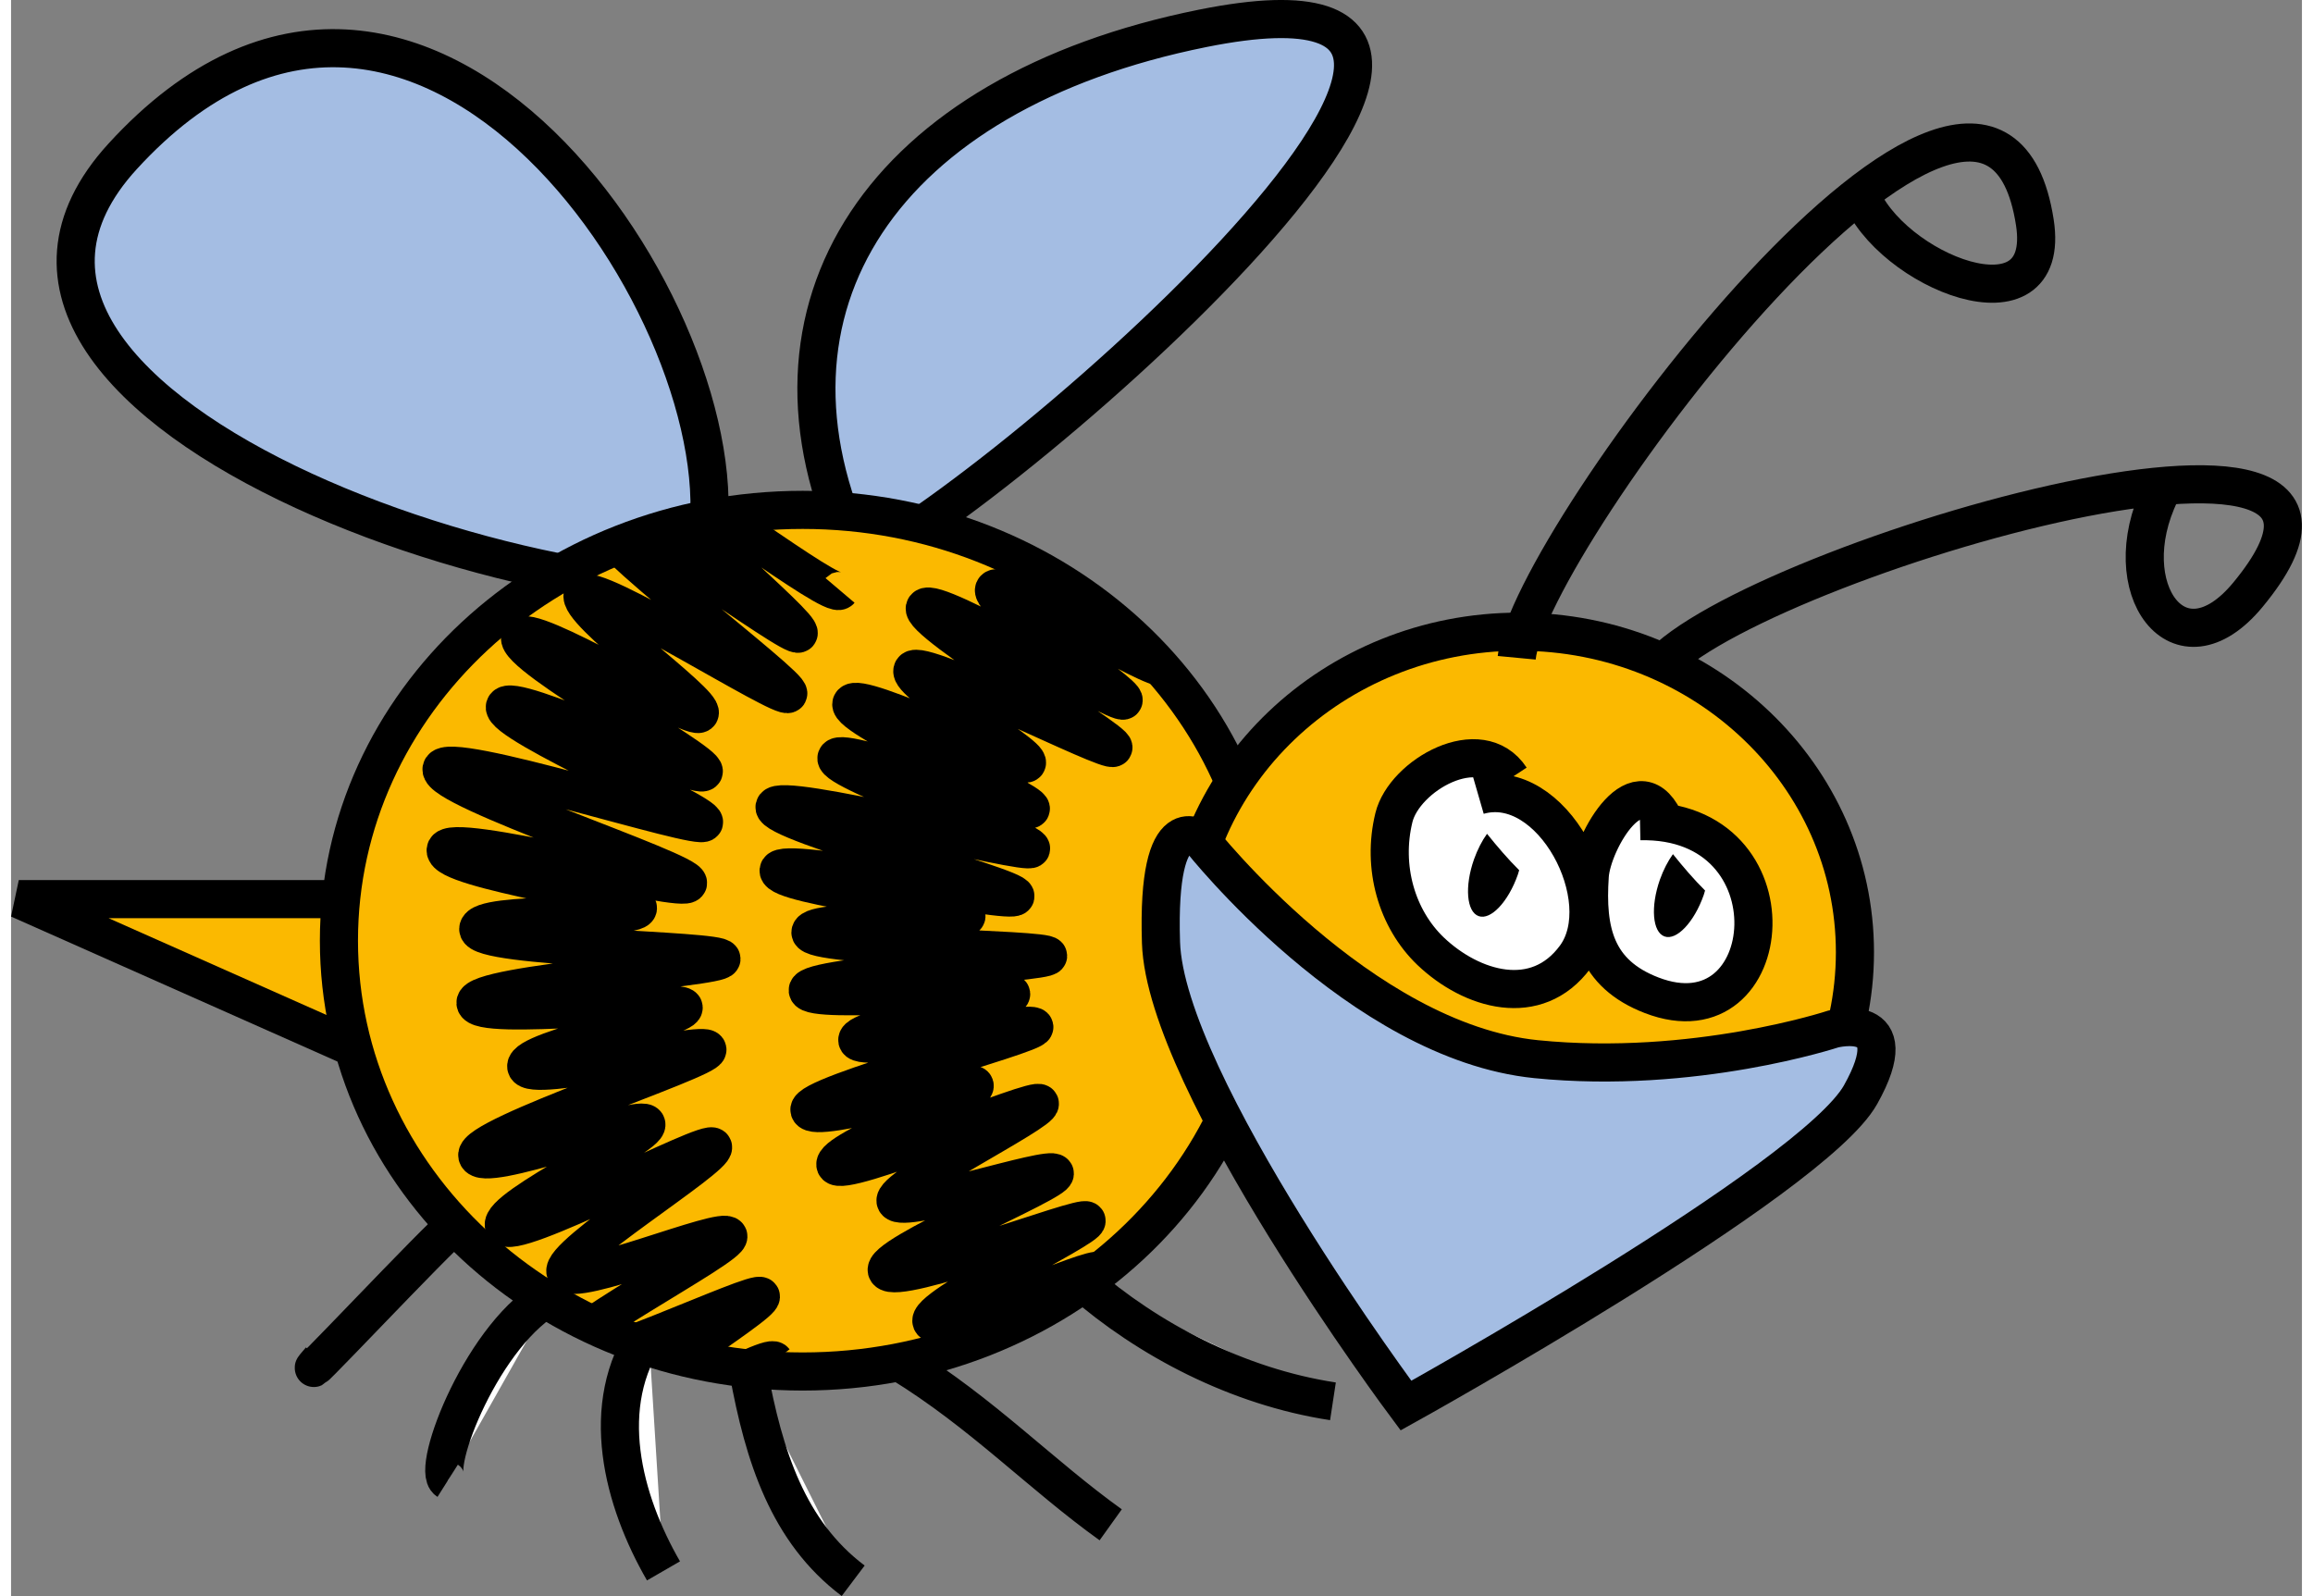
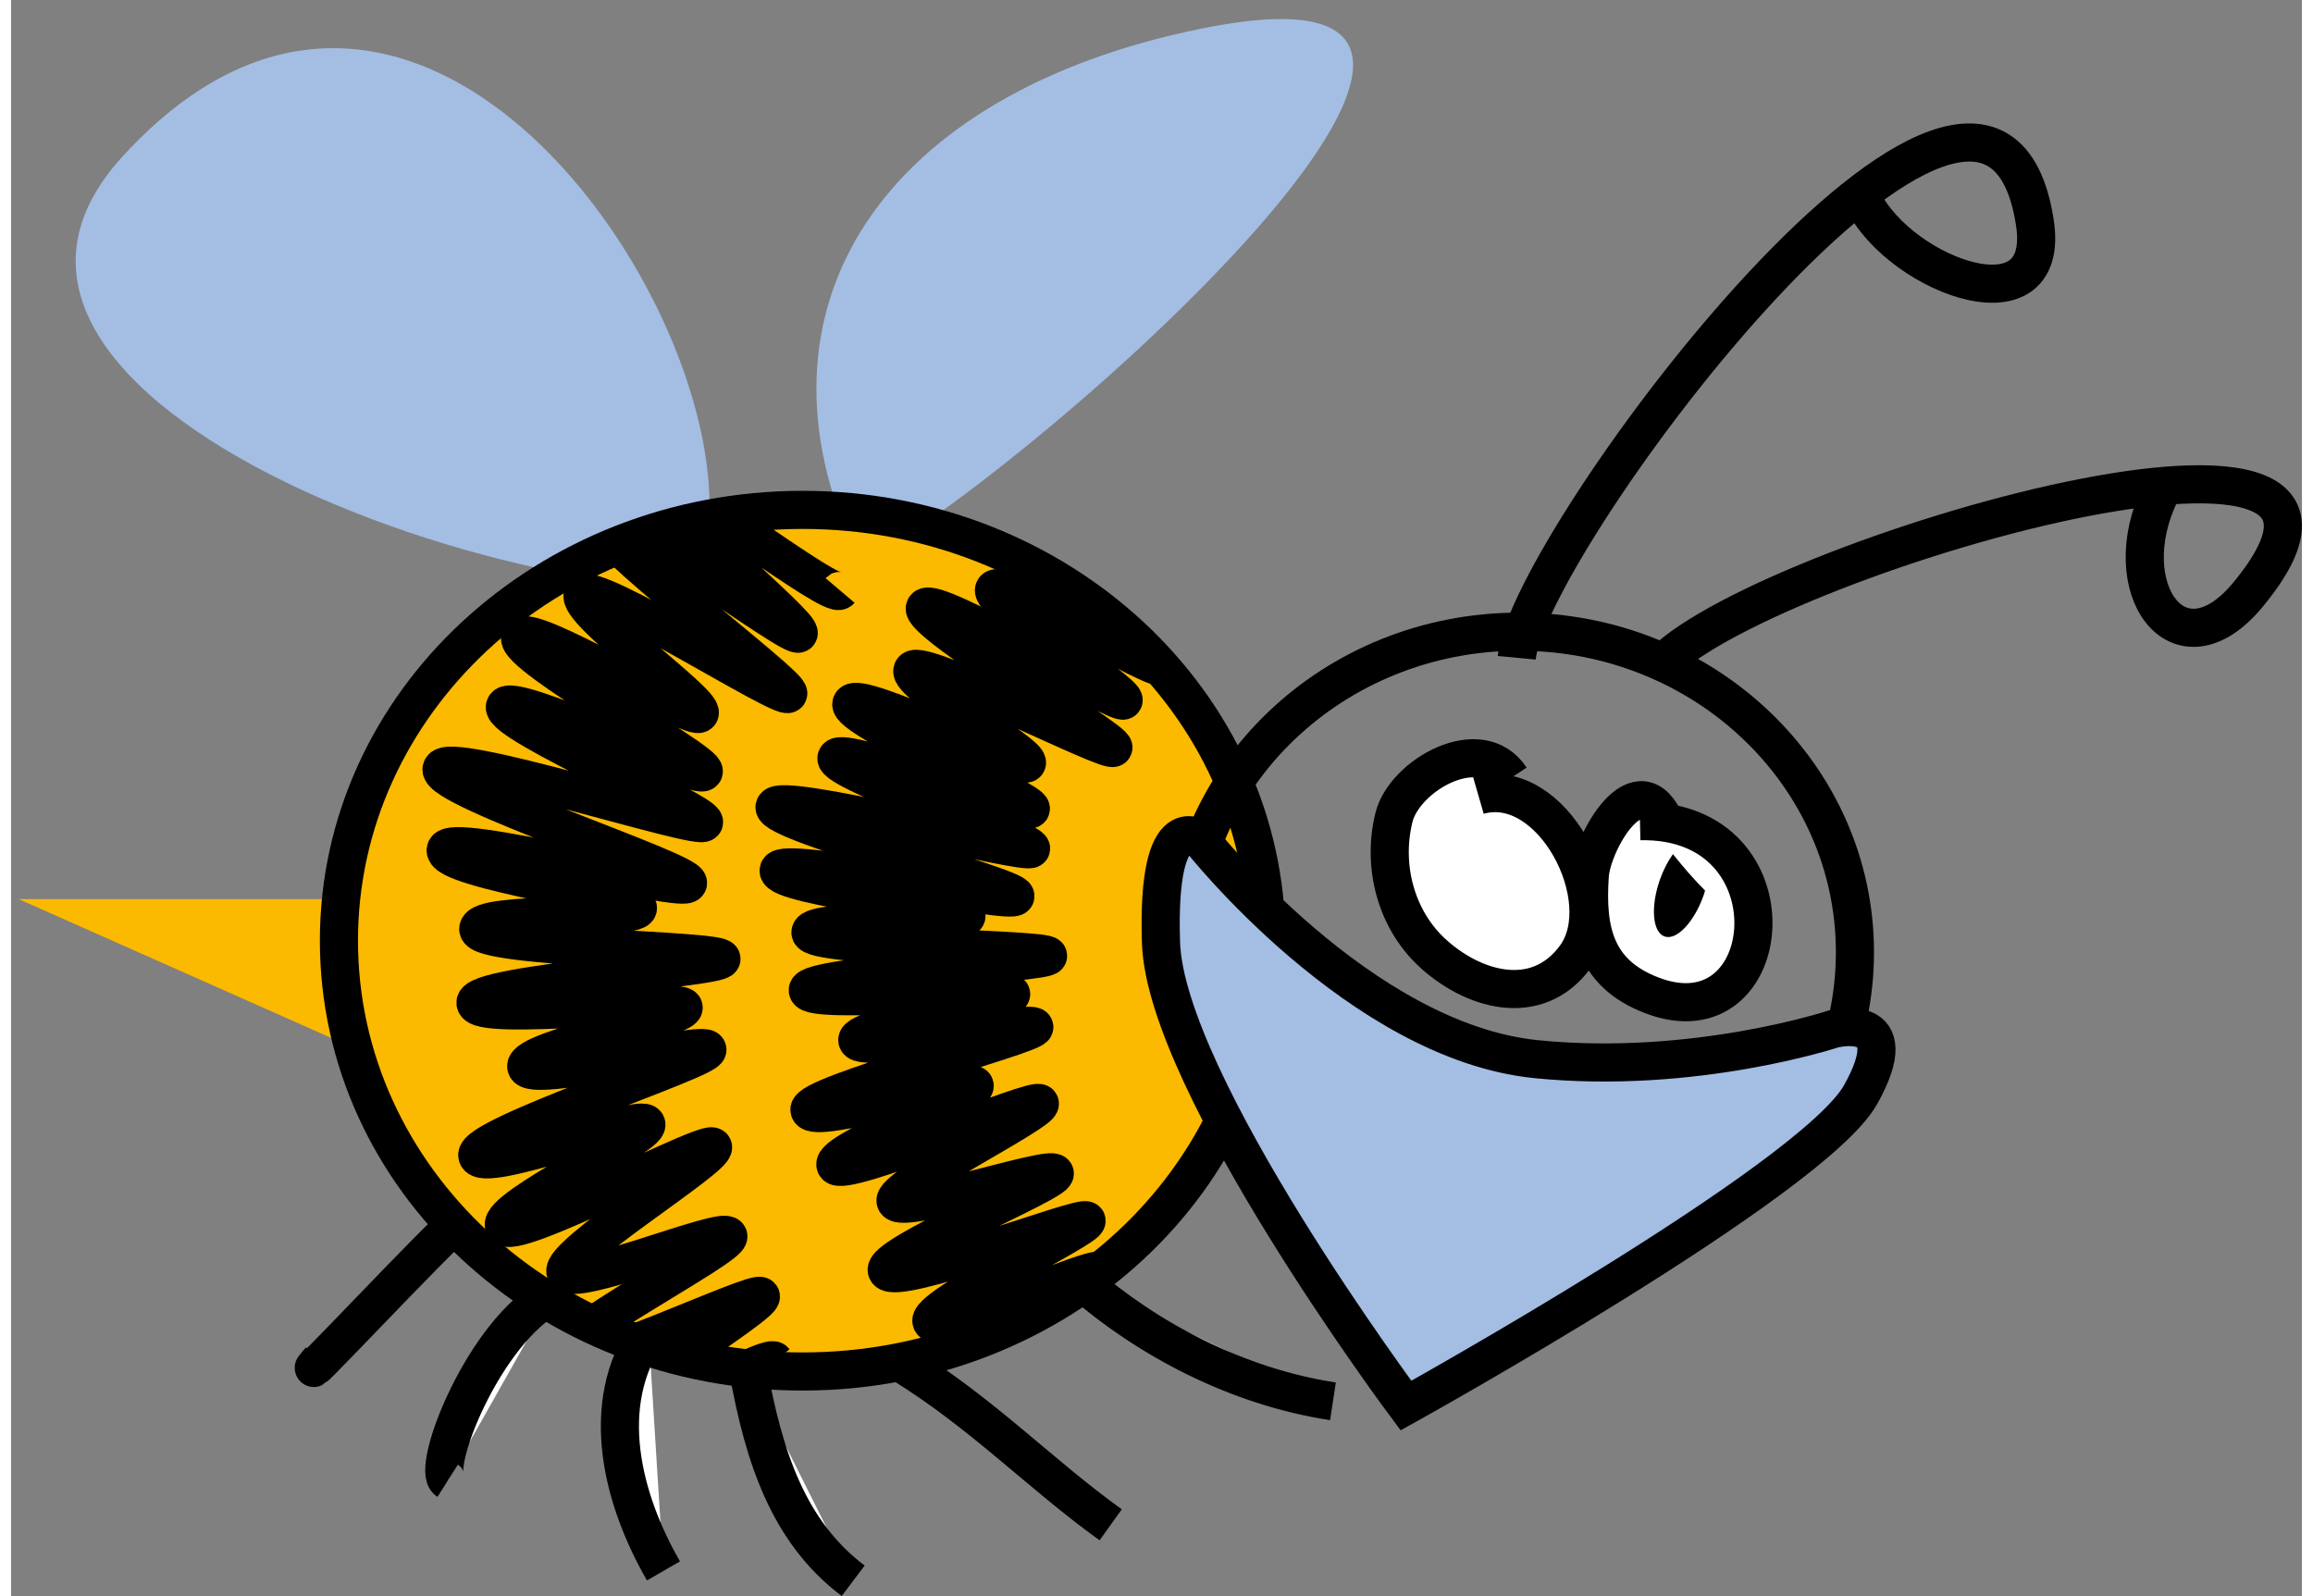
<svg xmlns="http://www.w3.org/2000/svg" xmlns:xlink="http://www.w3.org/1999/xlink" version="1.1" id="Ebene_1" x="0px" y="0px" width="100" height="69" viewBox="-67.269 -46.879 228.572 159.236" style="enable-background:new -67.269 -46.879 228.572 159.236;" xml:space="preserve">
  <rect x="-67.269" y="-46.879" width="228.572" height="159.236" fill="#808080" stroke="none" />
  <style type="text/css">

	.st0{fill:none;stroke:#000000;stroke-width:3.803;}
	.st1{clip-path:url(#SVGID_2_);}
	.st2{fill:#FBB900;}
	.st3{fill:#FFFFFF;}
	.st4{fill:#A4BDE3;}

</style>
  <g>
    <g>
      <g transform="matrix(1 0 0 1 78.197 -62.086)">
        <path class="st2" d="M-112.533,104.917h-32.161l33.384,14.828" />
      </g>
      <g transform="matrix(1 0 0 1 78.197 -62.086)">
-         <path class="st0" d="M-112.533,104.917h-32.161l33.384,14.828" />
-       </g>
+         </g>
      <g transform="matrix(1 0 0 1 78.197 -62.086)">
        <path class="st3" d="M-101.167,137.449c-1.219,0.731-17.532,18.143-13.442,13.44 M-91.443,144.429     c-6.834,3.504-12.233,17.396-10.458,18.517 M-81.864,148.039c-5.144,7.358-2.528,16.933,1.495,23.899 M-71.901,152.02     c1.549,8.476,3.954,16.003,10.458,20.904 M-56.661,151.214c8.068,4.954,13.997,11.173,20.912,16.126 M-38.665,143.07     c6.6,5.756,15.534,10.491,25.091,11.949" />
      </g>
      <g transform="matrix(1 0 0 1 78.197 -62.086)">
        <path class="st0" d="M-101.167,137.449c-1.219,0.731-17.532,18.143-13.442,13.44 M-91.443,144.429     c-6.834,3.504-12.233,17.396-10.458,18.517 M-81.864,148.039c-5.144,7.358-2.528,16.933,1.495,23.899 M-71.901,152.02     c1.549,8.476,3.954,16.003,10.458,20.904 M-56.661,151.214c8.068,4.954,13.997,11.173,20.912,16.126 M-38.665,143.07     c6.6,5.756,15.534,10.491,25.091,11.949" />
      </g>
      <g transform="matrix(1 0 0 1 78.197 -62.086)">
        <path class="st4" d="M-76.091,69.553c3.877-22.269-28.553-71.182-58.237-38.75c-23.565,25.752,48.193,49.205,70.562,42.065     c13.234-4.224,82.068-63.855,37.198-54.833c-31.829,6.396-46.138,27.769-34.563,52.503" />
      </g>
      <g transform="matrix(1 0 0 1 78.197 -62.086)">
-         <path class="st0" d="M-76.091,69.553c3.877-22.269-28.553-71.182-58.237-38.75c-23.565,25.752,48.193,49.205,70.562,42.065     c13.234-4.224,82.068-63.855,37.198-54.833c-31.829,6.396-46.138,27.769-34.563,52.503" />
-       </g>
+         </g>
      <g transform="matrix(1 0 0 1 78.197 -62.086)">
        <path class="st2" d="M-66.483,152.044c25.554,0,46.268-19.243,46.268-42.984c0-23.742-20.713-42.982-46.268-42.982     c-25.555,0-46.269,19.242-46.269,42.982C-112.752,132.801-92.038,152.044-66.483,152.044z" />
      </g>
    </g>
  </g>
  <g>
    <g>
      <defs>
        <path id="SVGID_1_" d="M11.714,89.958c25.554,0,46.268-19.243,46.268-42.984c0-23.742-20.713-42.982-46.268-42.982     c-25.555,0-46.269,19.242-46.269,42.982C-34.555,70.714-13.841,89.958,11.714,89.958z" />
      </defs>
      <clipPath id="SVGID_2_">
        <use xlink:href="#SVGID_1_" style="overflow:visible;" />
      </clipPath>
      <g class="st1">
        <g transform="matrix(1 0 0 1 -108.558 -65.817)">
          <path class="st0" d="M156.329,85.458c-0.826,0.781-15.889-8.816-16.92-7.758c-1.045,1.104,13.4,10.533,12.875,11.125      c-0.495,0.59-18.801-10.542-19.799-9.271c-0.973,1.282,19.226,13.36,18.787,13.988c-0.434,0.643-19.229-9.041-20.028-7.758      c-0.759,1.26,11.868,8.439,11.398,9.289c-0.447,0.844-16.817-7.364-17.503-5.945c-0.667,1.436,18.237,9.709,17.898,10.516      c-0.335,0.829-18.904-6.435-19.391-5.09c-0.46,1.348,19.657,8.248,19.414,9.061c-0.219,0.774-25.194-5.8-25.593-4.176      c-0.369,1.601,24.217,7.967,24.032,8.927c-0.17,0.969-23.408-4.161-23.627-2.583c-0.2,1.591,18.829,3.594,18.744,4.549      c-0.067,0.974-15.515,0.138-15.57,1.634c-0.032,1.531,23.703,1.595,23.714,2.336c0.021,0.731-24.088,1.898-23.983,3.444      c0.124,1.527,20.198-0.479,20.297,0.364c0.117,0.858-15.59,3.243-15.35,4.628c0.257,1.389,17.483-2.137,17.661-1.336      c0.188,0.777-22.868,6.747-22.434,8.301c0.452,1.519,16.152-3.427,16.48-2.459c0.341,0.971-14.463,6.492-13.883,7.949      c0.607,1.462,20.025-6.956,20.384-6.167c0.385,0.797-15.068,8.475-14.376,9.792c0.712,1.308,15.372-3.656,15.865-2.826      c0.491,0.79-17.729,8.281-16.726,9.771c1.052,1.513,19.45-5.652,19.895-5.052c0.479,0.609-16.525,8.844-15.429,10.141      c1.105,1.27,16.107-5.781,16.759-5.089" />
        </g>
        <g transform="matrix(1 0 0 1 -122.627 -65.817)">
          <path class="st0" d="M138.072,77.849c-0.847,0.998-16.259-11.236-17.315-9.888c-1.068,1.406,13.714,13.425,13.178,14.181      c-0.506,0.752-19.24-13.439-20.262-11.819c-0.997,1.636,19.675,17.032,19.227,17.83c-0.442,0.819-19.679-11.525-20.495-9.892      c-0.777,1.605,12.145,10.759,11.666,11.84c-0.457,1.074-17.211-9.387-17.912-7.578c-0.683,1.831,18.664,12.376,18.315,13.404      c-0.341,1.052-19.347-8.202-19.843-6.486c-0.471,1.716,20.117,10.514,19.868,11.544c-0.223,0.991-25.782-7.392-26.19-5.321      c-0.378,2.042,24.784,10.158,24.595,11.383c-0.175,1.231-23.956-5.305-24.182-3.297c-0.203,2.028,19.271,4.58,19.185,5.793      c-0.071,1.241-15.88,0.181-15.935,2.085c-0.033,1.952,24.258,2.035,24.269,2.976c0.024,0.933-24.652,2.423-24.546,4.394      c0.129,1.946,20.671-0.614,20.772,0.46c0.122,1.099-15.952,4.14-15.707,5.9c0.262,1.768,17.894-2.726,18.076-1.701      c0.194,0.99-23.405,8.604-22.959,10.583c0.464,1.933,16.531-4.369,16.867-3.138c0.351,1.232-14.802,8.271-14.209,10.132      c0.623,1.863,20.496-8.863,20.86-7.861c0.394,1.022-15.418,10.805-14.713,12.484c0.729,1.666,15.735-4.66,16.237-3.601      c0.502,1.003-18.145,10.553-17.116,12.454c1.077,1.928,19.903-7.201,20.362-6.443c0.489,0.778-16.912,11.273-15.792,12.93      c1.13,1.614,16.484-7.367,17.148-6.491" />
        </g>
      </g>
    </g>
    <g transform="matrix(1 0 0 1 78.197 -62.086)">
      <path class="st0" d="M-66.483,152.044c25.554,0,46.268-19.243,46.268-42.984c0-23.742-20.713-42.982-46.268-42.982    c-25.555,0-46.269,19.242-46.269,42.982C-112.752,132.801-92.038,152.044-66.483,152.044z" />
    </g>
    <g transform="matrix(1 0 0 1 78.197 -62.086)">
-       <path class="st2" d="M4.995,142.188c18.509,0,33.511-14.315,33.511-31.971c0-17.658-15.002-31.985-33.511-31.985    c-18.513,0-33.516,14.33-33.516,31.985C-28.521,127.873-13.517,142.188,4.995,142.188z" />
-     </g>
+       </g>
    <g transform="matrix(1 0 0 1 78.197 -62.086)">
      <path class="st0" d="M4.995,142.188c18.509,0,33.511-14.315,33.511-31.971c0-17.658-15.002-31.985-33.511-31.985    c-18.513,0-33.516,14.33-33.516,31.985C-28.521,127.873-13.517,142.188,4.995,142.188z" />
    </g>
    <g transform="matrix(1 0 0 1 78.197 -62.086)">
      <path class="st0" d="M-15.192,119.365c2.169,17.805,33.021,7.964,35.778,3.151" />
    </g>
    <g transform="matrix(1 0 0 1 78.197 -62.086)">
      <path class="st0" d="M4.759,80.834c1.1-11.637,47.109-72.997,51.695-43.447c1.764,11.376-14.546,4.853-17.488-2.988     M18.496,82.324c7.306-10.396,79.2-31.919,59.21-7.767c-6.879,8.313-13.348-0.64-8.729-10.155" />
    </g>
    <g transform="matrix(1 0 0 1 194.887 5.2)">
      <path class="st4" d="M-143.432,31.72c0,0,15.853,20.11,33.451,21.877c15.736,1.578,29.643-3.013,29.643-3.013    s7.482-1.938,2.712,6.561c-4.772,8.5-45.355,31.013-45.355,31.013s-23.996-32.161-24.441-46.201    C-147.869,27.914-143.432,31.72-143.432,31.72z" />
    </g>
    <g transform="matrix(1 0 0 1 194.887 5.2)">
      <path class="st0" d="M-143.432,31.72c0,0,15.853,20.11,33.451,21.877c15.736,1.578,29.643-3.013,29.643-3.013    s7.482-1.938,2.712,6.561c-4.772,8.5-45.355,31.013-45.355,31.013s-23.996-32.161-24.441-46.201    C-147.869,27.914-143.432,31.72-143.432,31.72z" />
    </g>
    <g transform="matrix(1 0 0 1 78.197 -62.086)">
      <path class="st3" d="M4.162,92.838c-3.028-4.609-10.625-0.279-11.656,3.944c-1.208,4.946,0.279,10.086,3.658,13.325    c4.09,3.897,10.579,5.826,14.446,0.563c4.188-5.7-2.356-18.212-9.671-16.094 M19.691,97.503c-2.693-6.547-7.41,1.656-7.643,5.075    c-0.375,5.509,0.559,9.767,6.172,11.928c12.708,4.9,14.761-17.718-1.161-17.367" />
    </g>
    <g transform="matrix(1 0 0 1 78.197 -62.086)">
      <path class="st0" d="M4.162,92.838c-3.028-4.609-10.625-0.279-11.656,3.944c-1.208,4.946,0.279,10.086,3.658,13.325    c4.09,3.897,10.579,5.826,14.446,0.563c4.188-5.7-2.356-18.212-9.671-16.094 M19.691,97.503c-2.693-6.547-7.41,1.656-7.643,5.075    c-0.375,5.509,0.559,9.767,6.172,11.928c12.708,4.9,14.761-17.718-1.161-17.367" />
    </g>
    <g transform="matrix(1 0 0 1 78.197 -62.086)">
-       <path d="M5.006,102.028c-0.046,0.147-0.084,0.3-0.137,0.448c-0.95,2.707-2.7,4.562-3.904,4.134    c-1.212-0.425-1.417-2.968-0.467-5.666c0.354-0.987,0.803-1.859,1.3-2.547C2.827,99.676,3.876,100.909,5.006,102.028z" />
-     </g>
+       </g>
    <g transform="matrix(1 0 0 1 78.197 -62.086)">
      <path d="M23.552,104.056c-0.043,0.151-0.082,0.301-0.134,0.45c-0.952,2.706-2.703,4.561-3.907,4.133    c-1.209-0.424-1.414-2.965-0.465-5.667c0.352-0.986,0.804-1.856,1.301-2.544C21.37,101.703,22.424,102.936,23.552,104.056z" />
    </g>
  </g>
</svg>